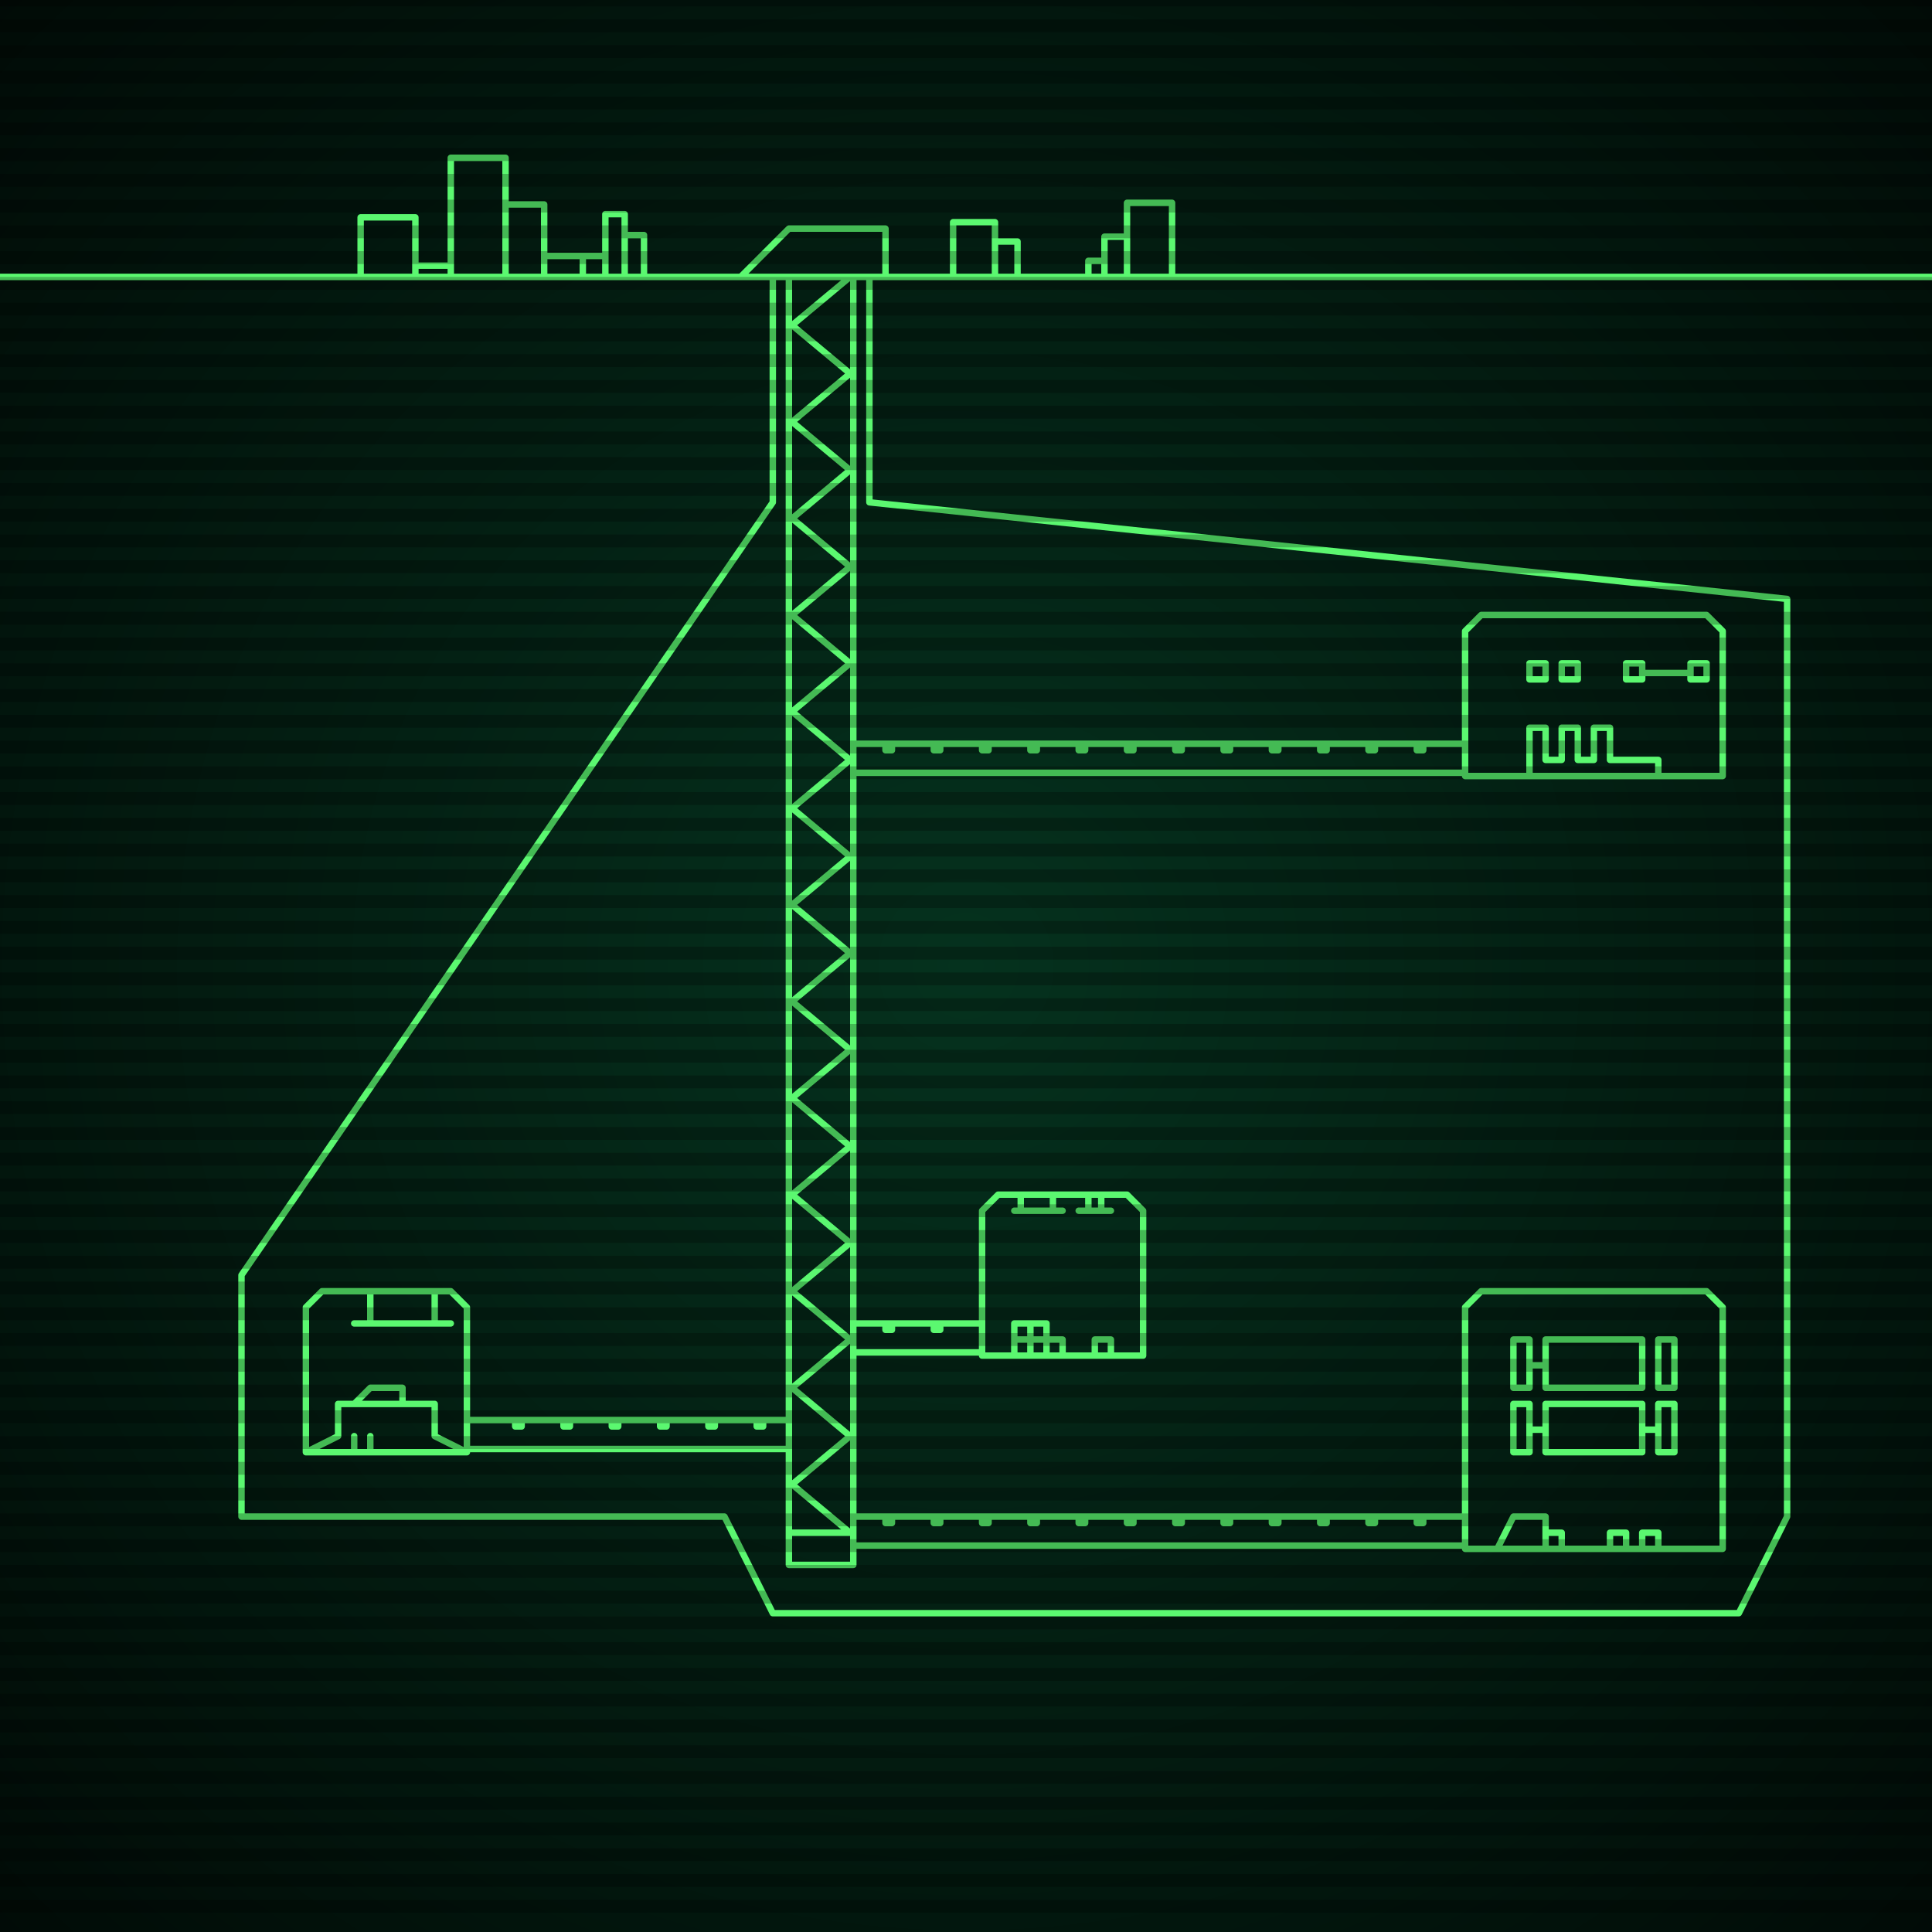
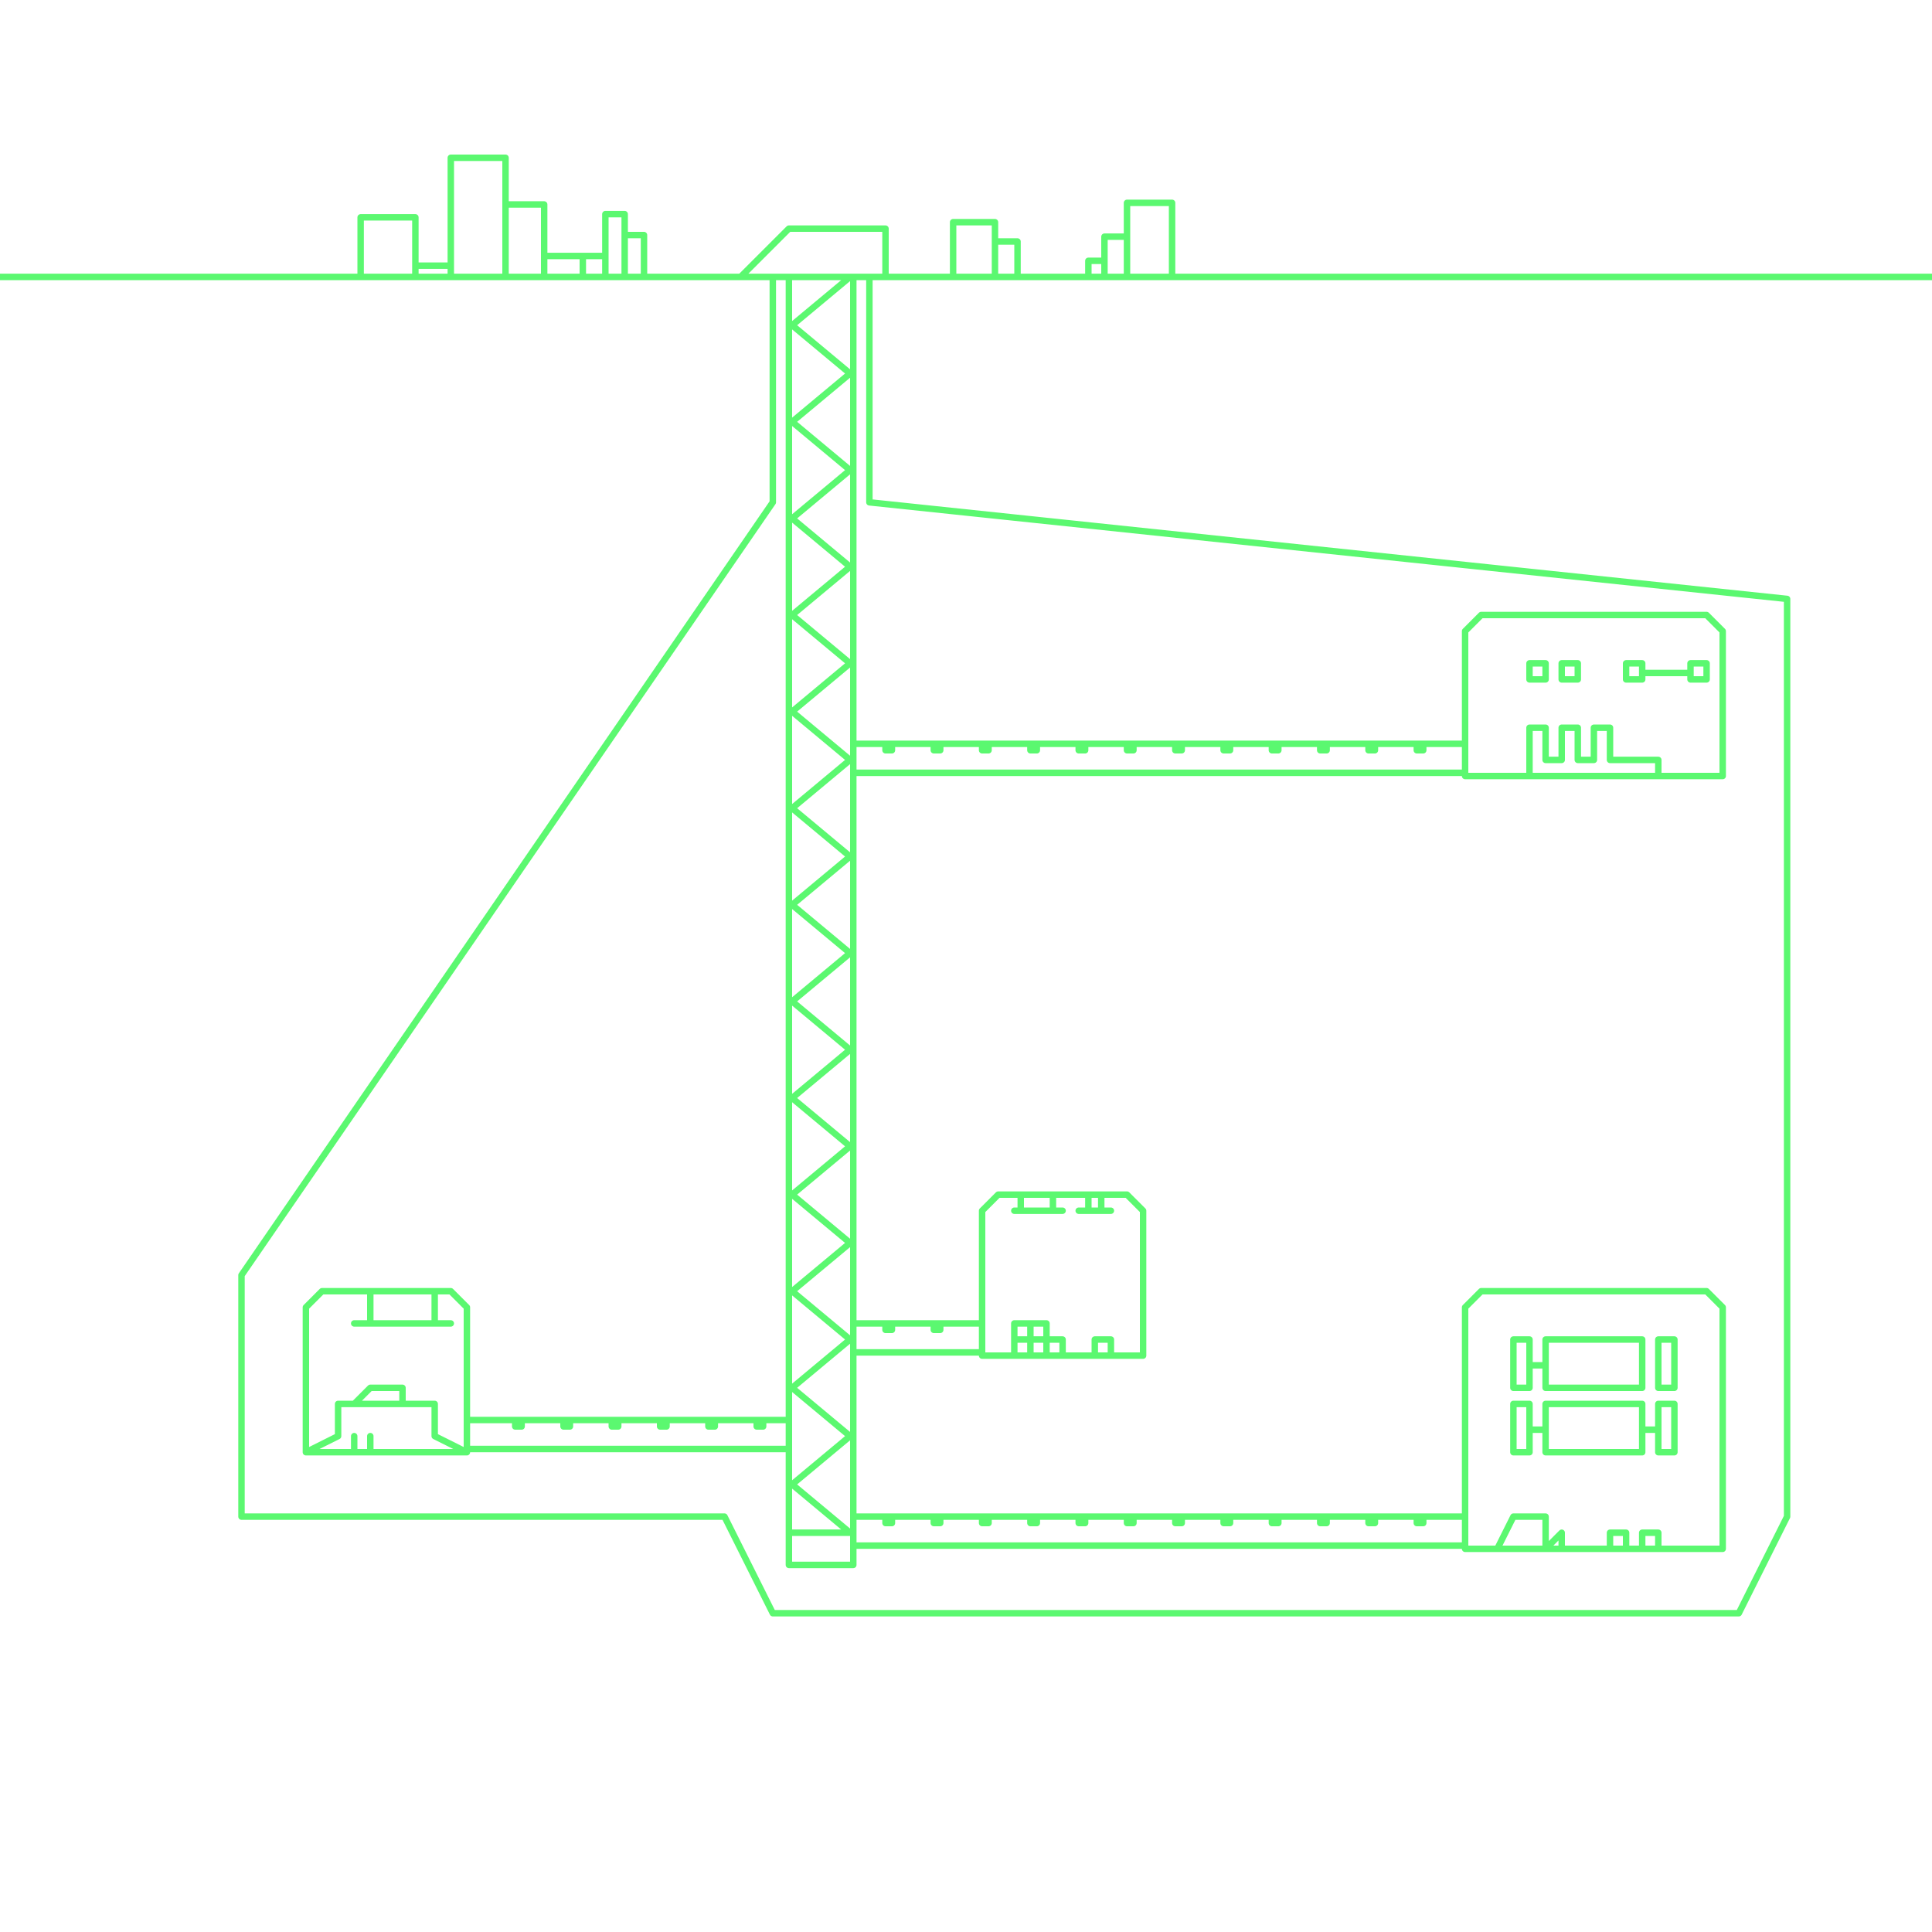
<svg xmlns="http://www.w3.org/2000/svg" width="600" height="600">
  <defs>
    <radialGradient id="screenGradient" r="100%">
      <stop offset="0%" stop-color="#05321e" />
      <stop offset="90%" stop-color="black" />
    </radialGradient>
  </defs>
-   <rect fill="url(#screenGradient)" width="600" height="600" />
  <g id="monitor">
    <g id="crt" class="on">
      <g id="terminal">
-         <path id="bunker-path" style="fill: none;stroke: #5bf870;stroke-width:2px;stroke-linecap:round;stroke-linejoin:round;stroke-miterlimit:4;stroke-dasharray:none" d="M -40,86 L 640,86 M 460,401 L 530,401 L 535,406 L 535,481 L 455,481 L 455,406 L 460,401 M 480,451 L 480,436 L 510,436 L 510,451 L 480,451 M 475,444 L 480,444 M 470,451 L 470,436 L 475,436 L 475,451 L 470,451 M 510,444 L 515,444 M 515,451 L 515,436 L 520,436 L 520,451 L 515,451 M 480,431 L 480,416 L 510,416 L 510,431 L 480,431 M 475,424 L 480,424 M 470,431 L 470,416 L 475,416 L 475,431 L 470,431 M 510,444 L 515,444 M 515,431 L 515,416 L 520,416 L 520,431 L 515,431 M 465,481 L 470,471 L 480,471 L 480,481 M 480,476 L 485,476 L 485,481 M 500,481 L 500,476 L 505,476 L 505,481 M 510,481 L 510,476 L 515,476 L 515,481 z M 460,191 L 530,191 L 535,196 L 535,241 L 455,241 L 455,196 L 460,191 M 525,211 L 525,206 L 530,206 L 530,211 L 525,211 M 525,209 L 510,209 M 505,211 L 505,206 L 510,206 L 510,211 L 505,211 M 485,211 L 485,206 L 490,206 L 490,211 L 485,211 M 475,211 L 475,206 L 480,206 L 480,211 L 475,211 M 475,241 L 475,226 L 480,226 L 480,236 L 485,236 L 485,226 L 490,226 L 490,236 L 495,236 L 495,226 L 500,226 L 500,236 L 505,236 L 515,236 L 515,241 z M 310,371 L 350,371 L 355,376 L 355,421 L 305,421 L 305,376 L 310,371 M 317,371 L 317,376 M 327,376 M 327,376 L 327,371 M 315,376 L 330,376 M 317,371 L 317,376 M 327,376 L 327,371 M 335,376 L 345,376 M 338,371 L 338,376 M 342,371 L 342,376 M 315,421 L 315,416 L 320,416 L 320,416 L 320,421 M 320,421 L 320,416 L 325,416 L 325,416 L 325,421 M 330,421 L 330,416 L 325,416 L 325,416 L 325,421 M 315,411 L 315,416 L 320,416 L 320,411 L 315,411 M 320,411 L 320,416 L 325,416 L 325,411 L 320,411 M 340,421 L 340,416 L 345,416 L 345,421 L 340,421 z M 100,401 L 140,401 L 145,406 L 145,451 L 95,451 L 95,406 L 100,401 M 110,411 L 140,411 M 115,401 L 115,411 M 135,401 L 135,411 M 110,451 L 110,446 M 115,451 L 115,446 M 95,451 L 105,446 L 105,436 L 135,436 L 135,446 L 145,451 M 110,436 L 115,431 L 125,431 L 125,436 z M 230,86 L 245,71 L 275,71 L 275,86 M 245,86 L 245,486 L 265,486 L 265,86 M 245,86 L 264,86 L 246,101 L 264,116 L 246,131 L 264,146 L 246,161 L 264,176 L 246,191 L 264,206 L 246,221 L 264,236 L 246,251 L 264,266 L 246,281 L 264,296 L 246,311 L 264,326 L 246,341 L 264,356 L 246,371 L 264,386 L 246,401 L 264,416 L 246,431 L 264,446 L 246,461 L 264,476 L 246,476 M 455,471 L 265,471 M 265,480 L 455,480 M 440,471 L 440,473 L 442,473 L 442,471 M 425,471 L 425,473 L 427,473 L 427,471 M 410,471 L 410,473 L 412,473 L 412,471 M 395,471 L 395,473 L 397,473 L 397,471 M 380,471 L 380,473 L 382,473 L 382,471 M 365,471 L 365,473 L 367,473 L 367,471 M 350,471 L 350,473 L 352,473 L 352,471 M 335,471 L 335,473 L 337,473 L 337,471 M 320,471 L 320,473 L 322,473 L 322,471 M 305,471 L 305,473 L 307,473 L 307,471 M 290,471 L 290,473 L 292,473 L 292,471 M 275,471 L 275,473 L 277,473 L 277,471 M 455,231 L 265,231 M 265,240 L 455,240 M 440,231 L 440,233 L 442,233 L 442,231 M 425,231 L 425,233 L 427,233 L 427,231 M 410,231 L 410,233 L 412,233 L 412,231 M 395,231 L 395,233 L 397,233 L 397,231 M 380,231 L 380,233 L 382,233 L 382,231 M 365,231 L 365,233 L 367,233 L 367,231 M 350,231 L 350,233 L 352,233 L 352,231 M 335,231 L 335,233 L 337,233 L 337,231 M 320,231 L 320,233 L 322,233 L 322,231 M 305,231 L 305,233 L 307,233 L 307,231 M 290,231 L 290,233 L 292,233 L 292,231 M 275,231 L 275,233 L 277,233 L 277,231 M 305,411 L 265,411 M 265,420 L 305,420 M 290,411 L 290,413 L 292,413 L 292,411 M 275,411 L 275,413 L 277,413 L 277,411 M 145,441 L 245,441 M 245,450 L 145,450 M 160,441 L 160,443 L 162,443 L 162,441 M 175,441 L 175,443 L 177,443 L 177,441 M 190,441 L 190,443 L 192,443 L 192,441 M 205,441 L 205,443 L 207,443 L 207,441 M 220,441 L 220,443 L 222,443 L 222,441 M 235,441 L 235,443 L 237,443 L 237,441 z M 255,501 L 540,501 L 555,471 M 270,86 L 270,156 L 555,186 L 555,471 M 255,501 L 240,501 L 225,471 L 75,471 M 240,86 L 240,156 L 75,396 L 75,471 M 112,86 L 112,67.5 L 129,67.5 L 129,86 M 129,86 L 129,82.5 L 140,82.5 L 140,86 M 140,86 L 140,49 L 157,49 L 157,86 M 157,86 L 157,63.5 L 169,63.5 L 169,86 M 169,86 L 169,79.5 L 181,79.5 L 181,86 M 181,86 L 181,79.5 L 188,79.5 L 188,86 M 188,86 L 188,66.5 L 194,66.5 L 194,86 M 194,86 L 194,73 L 200,73 L 200,86 M 296,86 L 296,69 L 309,69 L 309,86 M 309,86 L 309,75 L 316,75 L 316,86 M 338,86 L 338,81 L 343,81 L 343,86 M 343,86 L 343,73.5 L 350,73.5 L 350,86 M 350,86 L 350,63 L 364,63 L 364,86 " />
+         <path id="bunker-path" style="fill: none;stroke: #5bf870;stroke-width:2px;stroke-linecap:round;stroke-linejoin:round;stroke-miterlimit:4;stroke-dasharray:none" d="M -40,86 L 640,86 M 460,401 L 530,401 L 535,406 L 535,481 L 455,481 L 455,406 L 460,401 M 480,451 L 480,436 L 510,436 L 510,451 L 480,451 M 475,444 L 480,444 M 470,451 L 470,436 L 475,436 L 475,451 L 470,451 M 510,444 L 515,444 M 515,451 L 515,436 L 520,436 L 520,451 L 515,451 M 480,431 L 480,416 L 510,416 L 510,431 L 480,431 M 475,424 L 480,424 M 470,431 L 470,416 L 475,416 L 475,431 L 470,431 M 510,444 L 515,444 M 515,431 L 515,416 L 520,416 L 520,431 L 515,431 M 465,481 L 470,471 L 480,471 L 480,481 L 485,476 L 485,481 M 500,481 L 500,476 L 505,476 L 505,481 M 510,481 L 510,476 L 515,476 L 515,481 z M 460,191 L 530,191 L 535,196 L 535,241 L 455,241 L 455,196 L 460,191 M 525,211 L 525,206 L 530,206 L 530,211 L 525,211 M 525,209 L 510,209 M 505,211 L 505,206 L 510,206 L 510,211 L 505,211 M 485,211 L 485,206 L 490,206 L 490,211 L 485,211 M 475,211 L 475,206 L 480,206 L 480,211 L 475,211 M 475,241 L 475,226 L 480,226 L 480,236 L 485,236 L 485,226 L 490,226 L 490,236 L 495,236 L 495,226 L 500,226 L 500,236 L 505,236 L 515,236 L 515,241 z M 310,371 L 350,371 L 355,376 L 355,421 L 305,421 L 305,376 L 310,371 M 317,371 L 317,376 M 327,376 M 327,376 L 327,371 M 315,376 L 330,376 M 317,371 L 317,376 M 327,376 L 327,371 M 335,376 L 345,376 M 338,371 L 338,376 M 342,371 L 342,376 M 315,421 L 315,416 L 320,416 L 320,416 L 320,421 M 320,421 L 320,416 L 325,416 L 325,416 L 325,421 M 330,421 L 330,416 L 325,416 L 325,416 L 325,421 M 315,411 L 315,416 L 320,416 L 320,411 L 315,411 M 320,411 L 320,416 L 325,416 L 325,411 L 320,411 M 340,421 L 340,416 L 345,416 L 345,421 L 340,421 z M 100,401 L 140,401 L 145,406 L 145,451 L 95,451 L 95,406 L 100,401 M 110,411 L 140,411 M 115,401 L 115,411 M 135,401 L 135,411 M 110,451 L 110,446 M 115,451 L 115,446 M 95,451 L 105,446 L 105,436 L 135,436 L 135,446 L 145,451 M 110,436 L 115,431 L 125,431 L 125,436 z M 230,86 L 245,71 L 275,71 L 275,86 M 245,86 L 245,486 L 265,486 L 265,86 M 245,86 L 264,86 L 246,101 L 264,116 L 246,131 L 264,146 L 246,161 L 264,176 L 246,191 L 264,206 L 246,221 L 264,236 L 246,251 L 264,266 L 246,281 L 264,296 L 246,311 L 264,326 L 246,341 L 264,356 L 246,371 L 264,386 L 246,401 L 264,416 L 246,431 L 264,446 L 246,461 L 264,476 L 246,476 M 455,471 L 265,471 M 265,480 L 455,480 M 440,471 L 440,473 L 442,473 L 442,471 M 425,471 L 425,473 L 427,473 L 427,471 M 410,471 L 410,473 L 412,473 L 412,471 M 395,471 L 395,473 L 397,473 L 397,471 M 380,471 L 380,473 L 382,473 L 382,471 M 365,471 L 365,473 L 367,473 L 367,471 M 350,471 L 350,473 L 352,473 L 352,471 M 335,471 L 335,473 L 337,473 L 337,471 M 320,471 L 320,473 L 322,473 L 322,471 M 305,471 L 305,473 L 307,473 L 307,471 M 290,471 L 290,473 L 292,473 L 292,471 M 275,471 L 275,473 L 277,473 L 277,471 M 455,231 L 265,231 M 265,240 L 455,240 M 440,231 L 440,233 L 442,233 L 442,231 M 425,231 L 425,233 L 427,233 L 427,231 M 410,231 L 410,233 L 412,233 L 412,231 M 395,231 L 395,233 L 397,233 L 397,231 M 380,231 L 380,233 L 382,233 L 382,231 M 365,231 L 365,233 L 367,233 L 367,231 M 350,231 L 350,233 L 352,233 L 352,231 M 335,231 L 335,233 L 337,233 L 337,231 M 320,231 L 320,233 L 322,233 L 322,231 M 305,231 L 305,233 L 307,233 L 307,231 M 290,231 L 290,233 L 292,233 L 292,231 M 275,231 L 275,233 L 277,233 L 277,231 M 305,411 L 265,411 M 265,420 L 305,420 M 290,411 L 290,413 L 292,413 L 292,411 M 275,411 L 275,413 L 277,413 L 277,411 M 145,441 L 245,441 M 245,450 L 145,450 M 160,441 L 160,443 L 162,443 L 162,441 M 175,441 L 175,443 L 177,443 L 177,441 M 190,441 L 190,443 L 192,443 L 192,441 M 205,441 L 205,443 L 207,443 L 207,441 M 220,441 L 220,443 L 222,443 L 222,441 M 235,441 L 235,443 L 237,443 L 237,441 z M 255,501 L 540,501 L 555,471 M 270,86 L 270,156 L 555,186 L 555,471 M 255,501 L 240,501 L 225,471 L 75,471 M 240,86 L 240,156 L 75,396 L 75,471 M 112,86 L 112,67.5 L 129,67.5 L 129,86 M 129,86 L 129,82.5 L 140,82.5 L 140,86 M 140,86 L 140,49 L 157,49 L 157,86 M 157,86 L 157,63.5 L 169,63.5 L 169,86 M 169,86 L 169,79.5 L 181,79.5 L 181,86 M 181,86 L 181,79.5 L 188,79.5 L 188,86 M 188,86 L 188,66.5 L 194,66.5 L 194,86 M 194,86 L 194,73 L 200,73 L 200,86 M 296,86 L 296,69 L 309,69 L 309,86 M 309,86 L 309,75 L 316,75 L 316,86 M 338,86 L 338,81 L 343,81 L 343,86 M 343,86 L 343,73.5 L 350,73.5 L 350,86 M 350,86 L 350,63 L 364,63 L 364,86 " />
      </g>
    </g>
  </g>
  <g id="stripes">
-     <path id="stripe-path" style="stroke: rgba(0, 0, 0, 0.25);stroke-width:4px;" d="M 0,0 L 600,0 M 0,8 L 600,8 M 0,16 L 600,16 M 0,24 L 600,24 M 0,32 L 600,32 M 0,40 L 600,40 M 0,48 L 600,48 M 0,56 L 600,56 M 0,64 L 600,64 M 0,72 L 600,72 M 0,80 L 600,80 M 0,88 L 600,88 M 0,96 L 600,96 M 0,104 L 600,104 M 0,112 L 600,112 M 0,120 L 600,120 M 0,128 L 600,128 M 0,136 L 600,136 M 0,144 L 600,144 M 0,152 L 600,152 M 0,160 L 600,160 M 0,168 L 600,168 M 0,176 L 600,176 M 0,184 L 600,184 M 0,192 L 600,192 M 0,200 L 600,200 M 0,208 L 600,208 M 0,216 L 600,216 M 0,224 L 600,224 M 0,232 L 600,232 M 0,240 L 600,240 M 0,248 L 600,248 M 0,256 L 600,256 M 0,264 L 600,264 M 0,272 L 600,272 M 0,280 L 600,280 M 0,288 L 600,288 M 0,296 L 600,296 M 0,304 L 600,304 M 0,312 L 600,312 M 0,320 L 600,320 M 0,328 L 600,328 M 0,336 L 600,336 M 0,344 L 600,344 M 0,352 L 600,352 M 0,360 L 600,360 M 0,368 L 600,368 M 0,376 L 600,376 M 0,384 L 600,384 M 0,392 L 600,392 M 0,400 L 600,400 M 0,408 L 600,408 M 0,416 L 600,416 M 0,424 L 600,424 M 0,432 L 600,432 M 0,440 L 600,440 M 0,448 L 600,448 M 0,456 L 600,456 M 0,464 L 600,464 M 0,472 L 600,472 M 0,480 L 600,480 M 0,488 L 600,488 M 0,496 L 600,496 M 0,504 L 600,504 M 0,512 L 600,512 M 0,520 L 600,520 M 0,528 L 600,528 M 0,536 L 600,536 M 0,544 L 600,544 M 0,552 L 600,552 M 0,560 L 600,560 M 0,568 L 600,568 M 0,576 L 600,576 M 0,584 L 600,584 M 0,592 L 600,592 z" />
-   </g>
+     </g>
</svg>